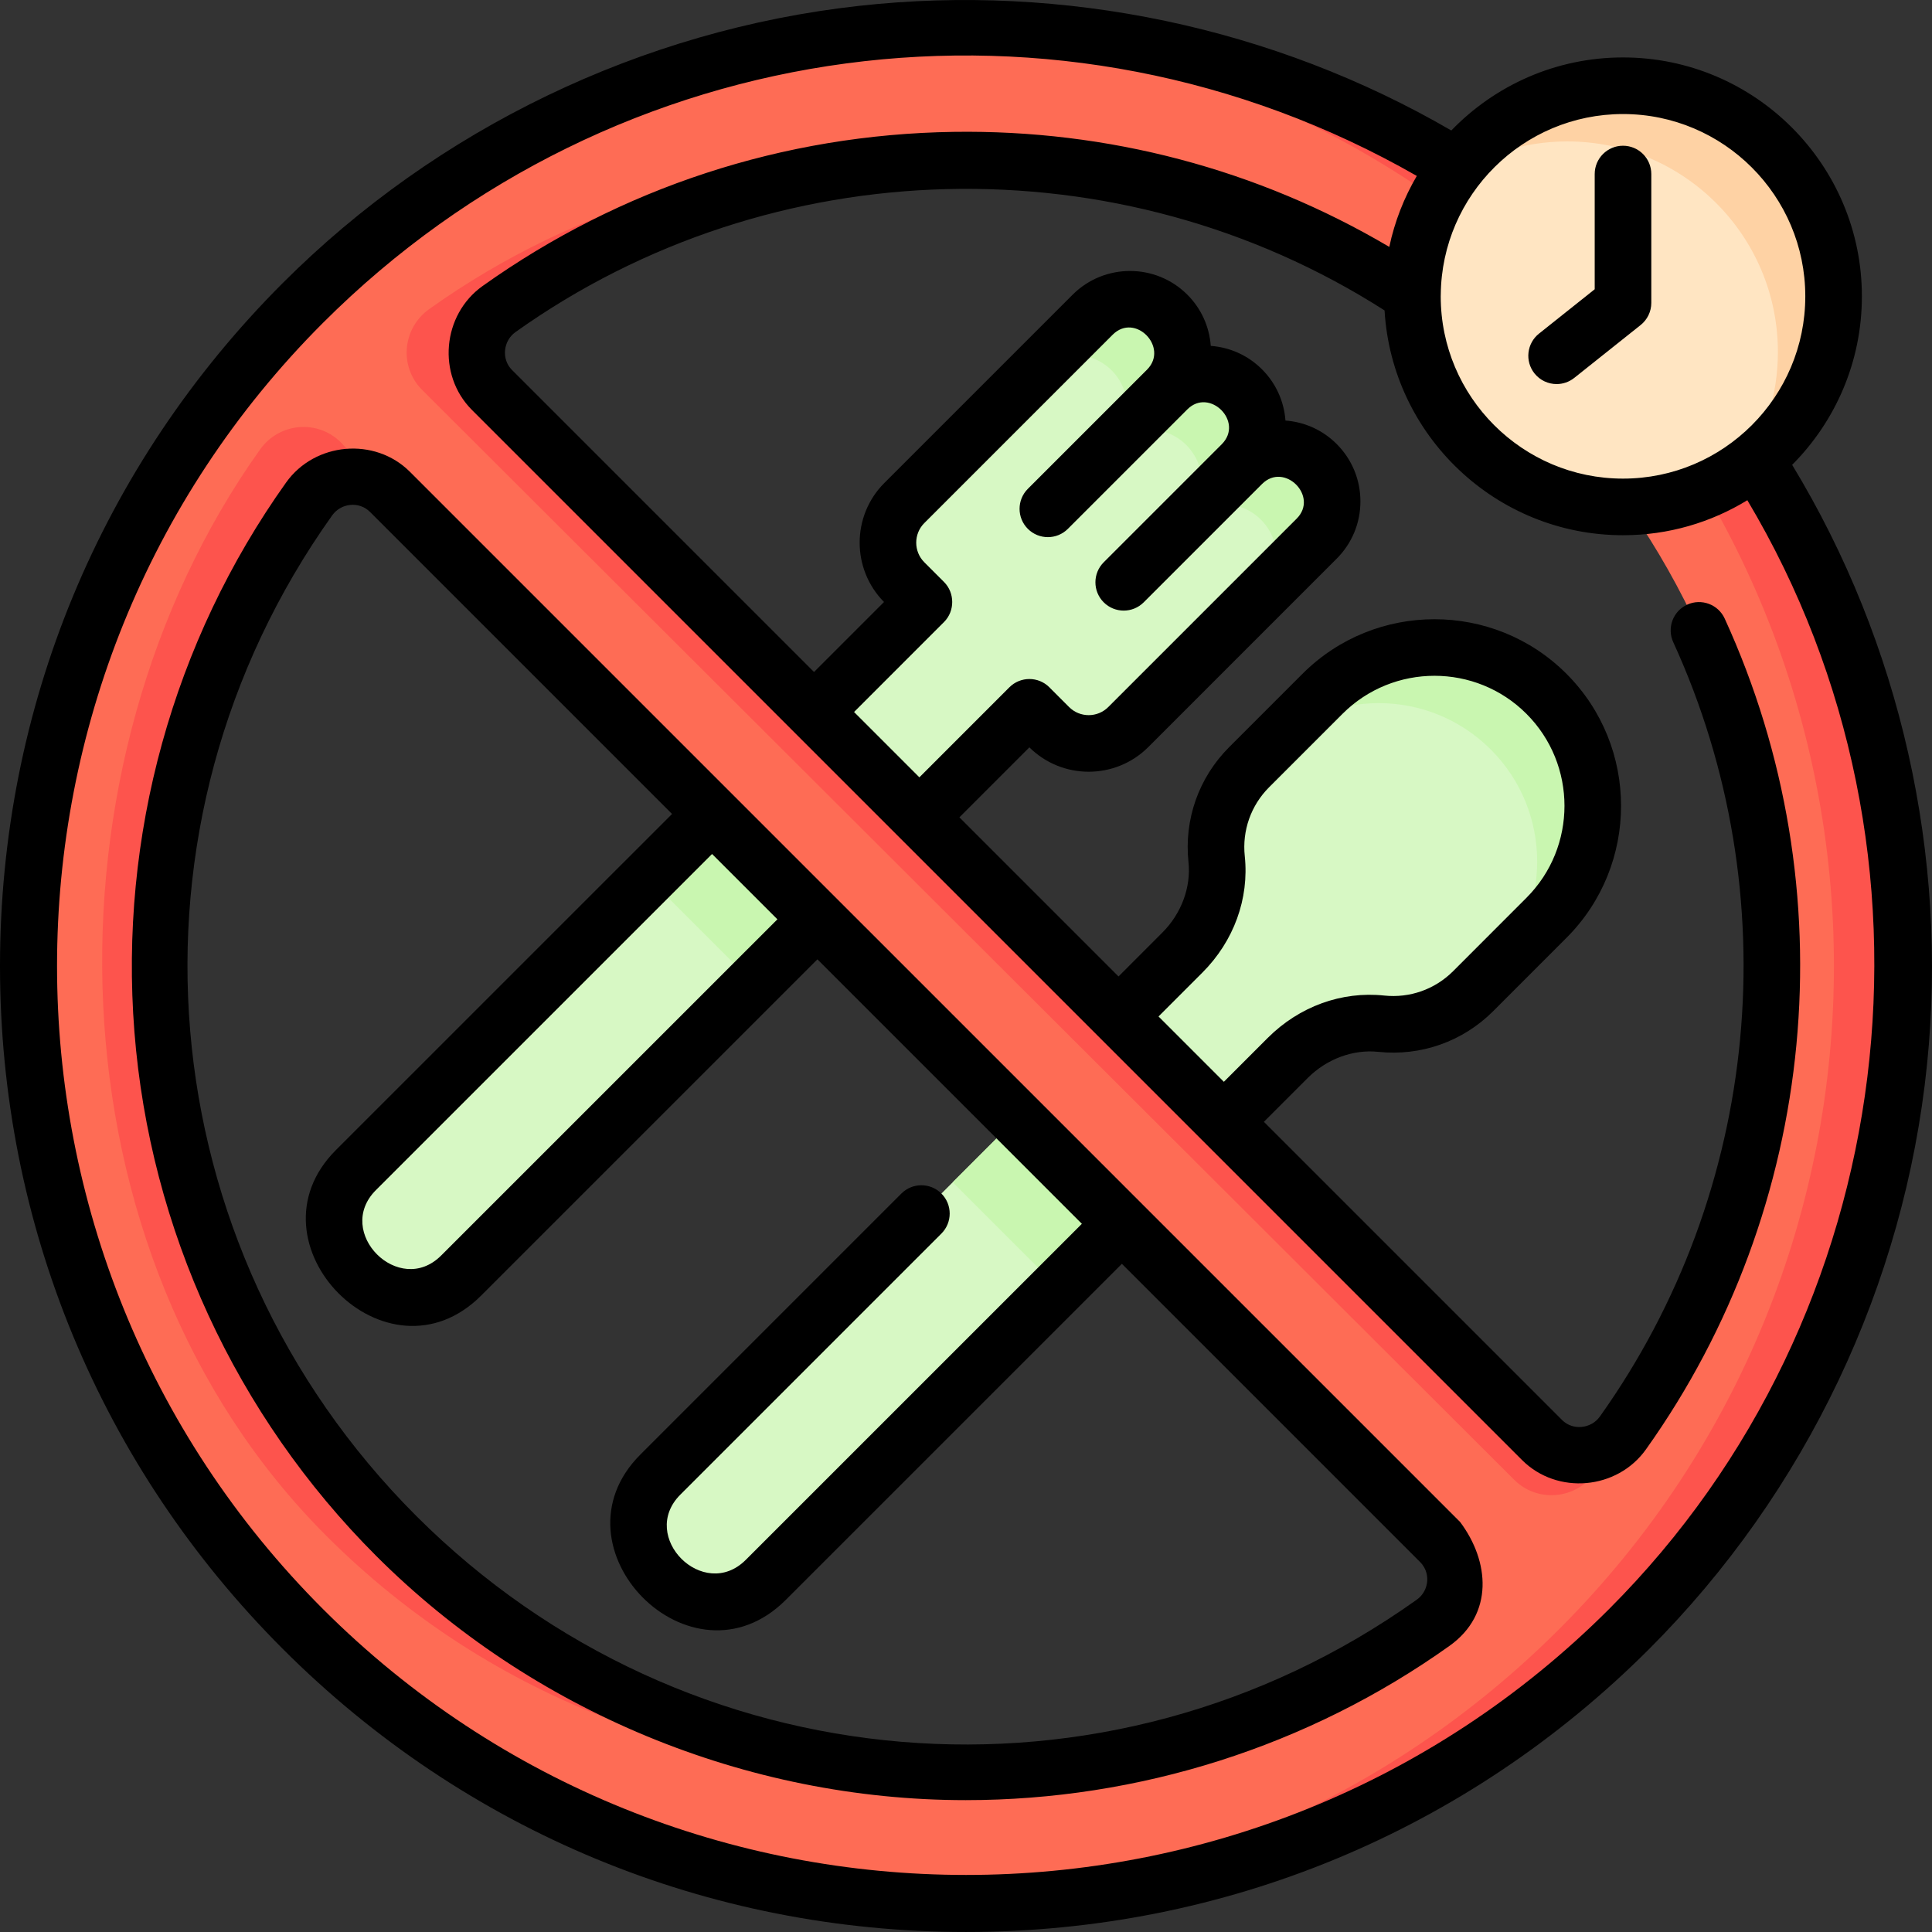
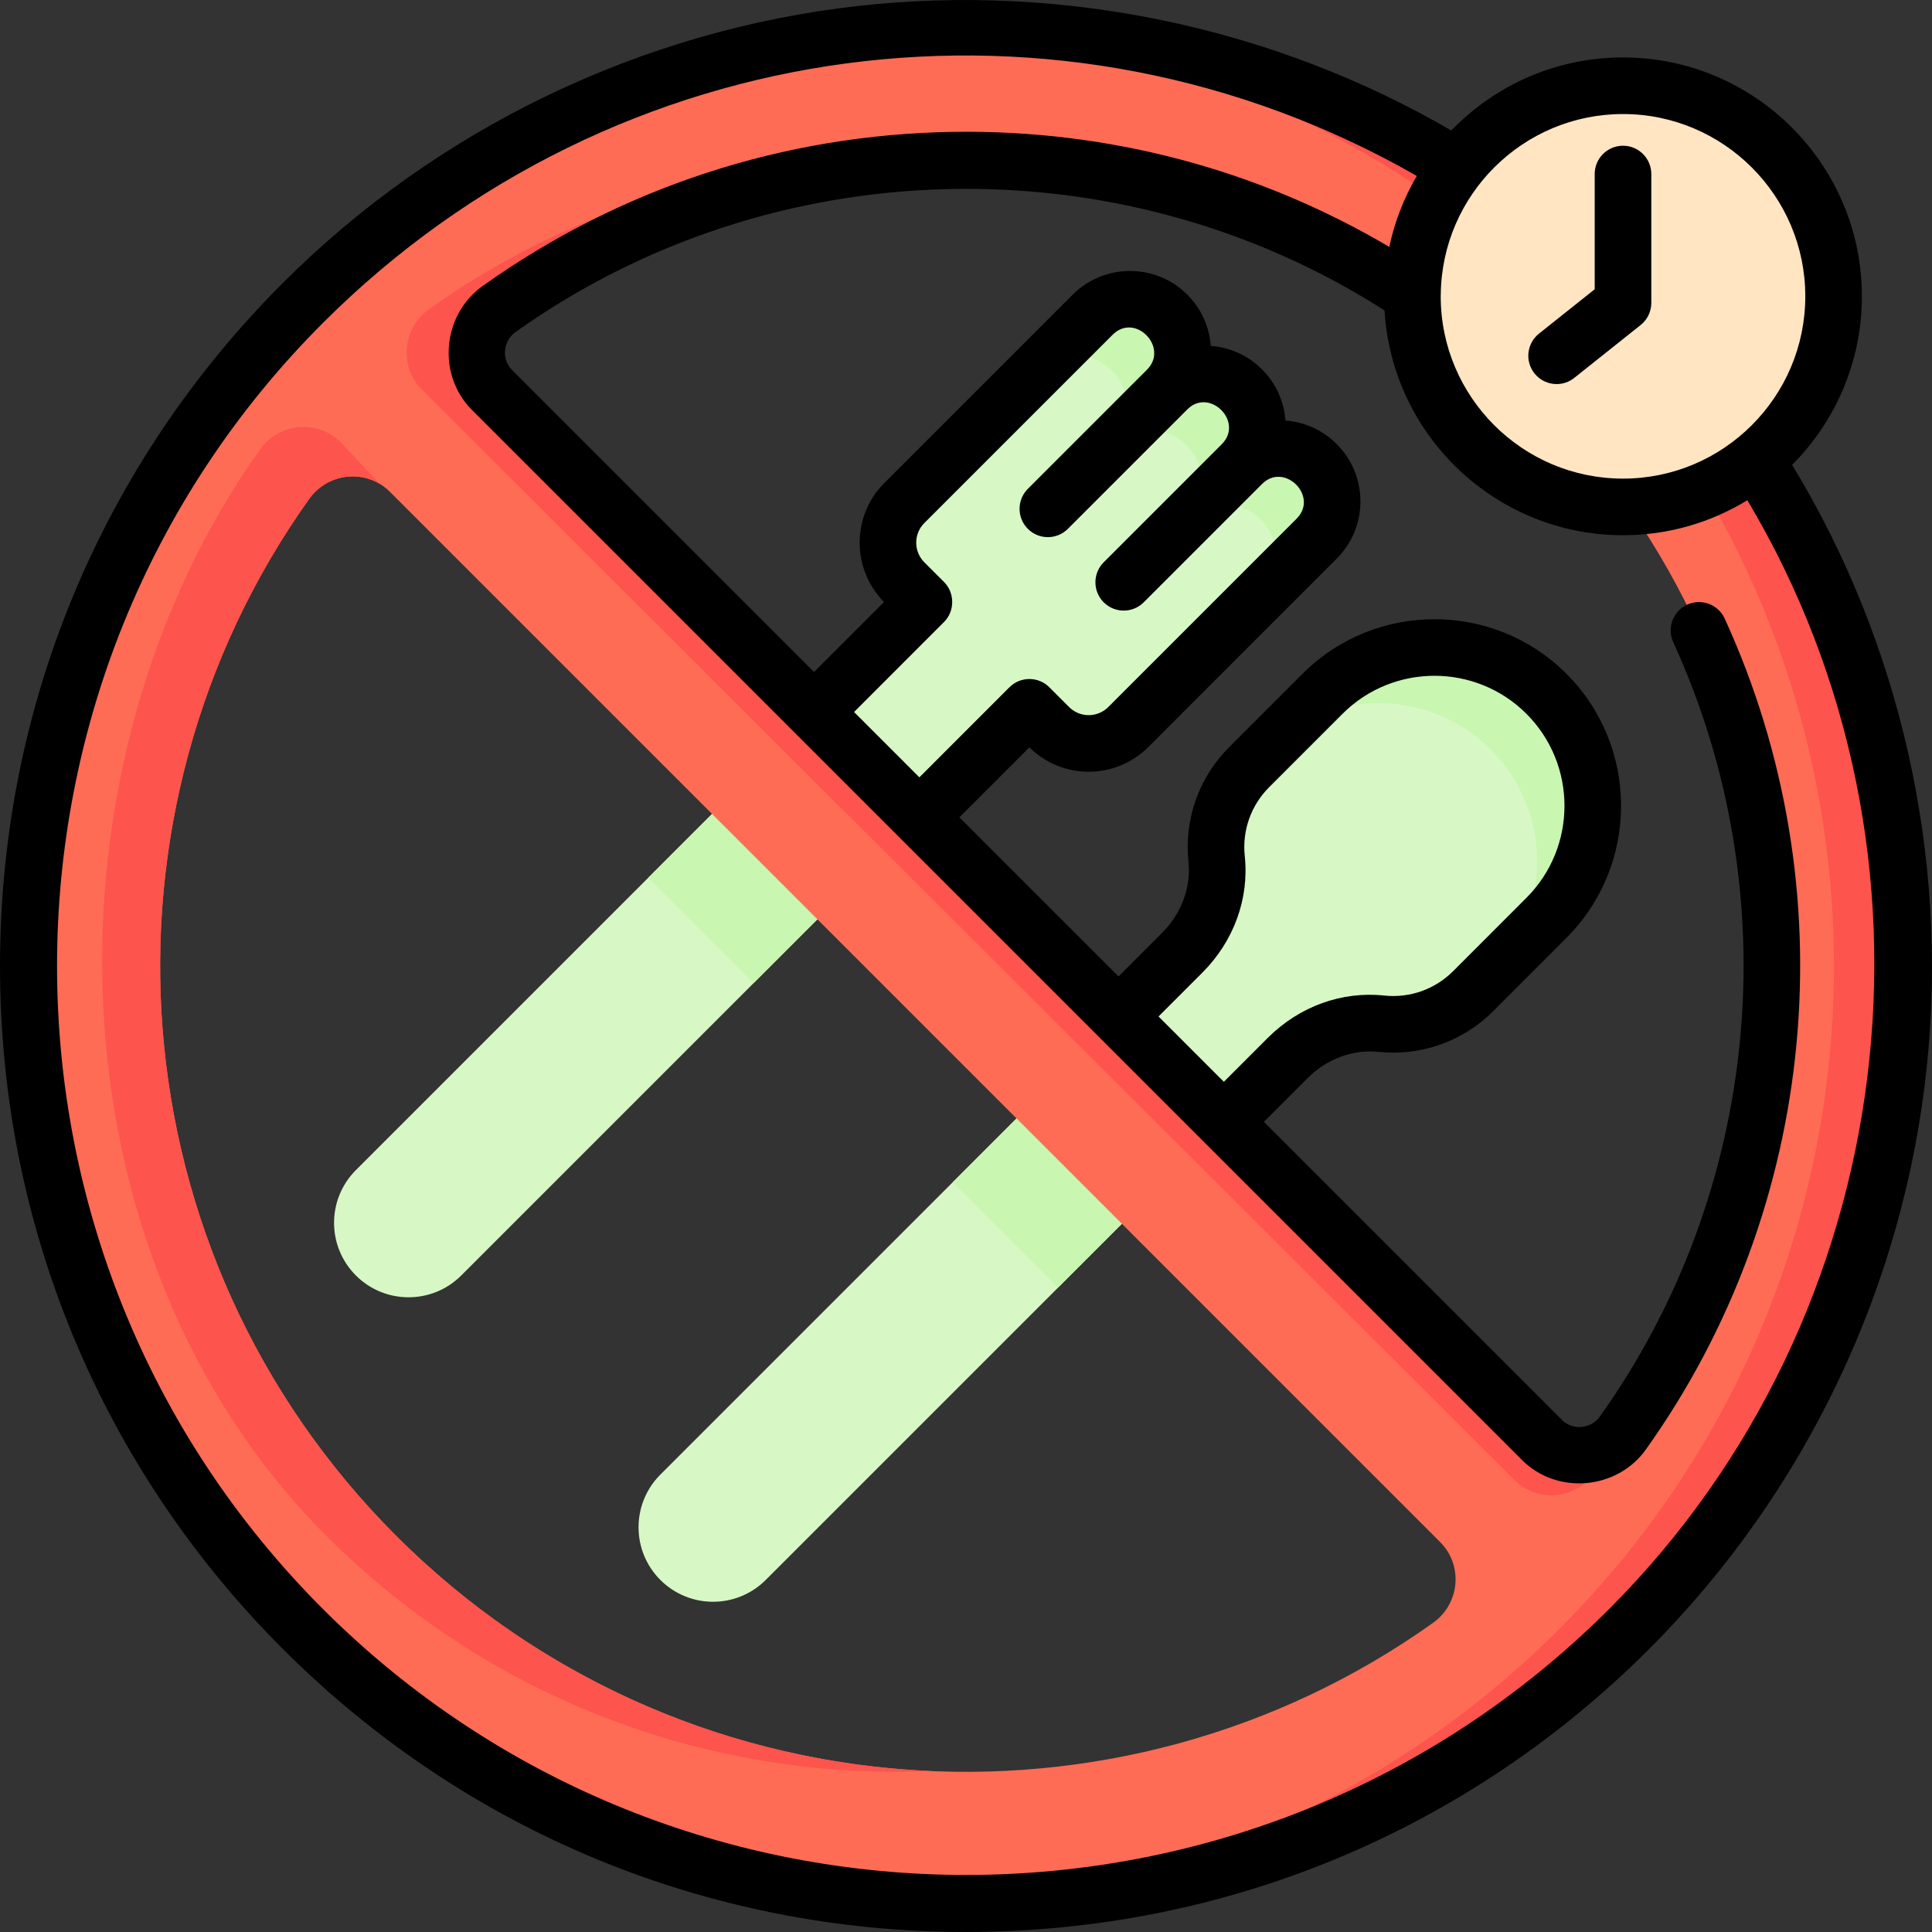
<svg xmlns="http://www.w3.org/2000/svg" id="Capa_1" enable-background="new 0 0 511.988 511.988" height="512" viewBox="0 0 511.988 511.988" width="512">
  <rect x="0" y="0" width="511.988" height="511.988" fill="#333333" stroke="none" />
  <g>
    <g>
      <path d="m348.92 142.754-49.92 49.92c-5.8 5.8-15.19 5.8-20.99 0l-5.22-5.23-46.07 46.07-27.02 27.02-77.47 77.47c-3.85 3.86-8.91 5.78-13.96 5.78s-10.11-1.92-13.96-5.78c-7.71-7.71-7.71-20.21 0-27.92l77.47-77.47 27.02-27.02 46.07-46.06-5.23-5.23c-5.79-5.8-5.79-15.19 0-20.99l49.92-49.92c2.74-2.73 6.32-4.09 9.9-4.09s7.16 1.36 9.89 4.09c5.46 5.46 5.46 14.32 0 19.79 5.46-5.47 14.32-5.47 19.79 0 5.46 5.46 5.46 14.32 0 19.78 5.46-5.46 14.32-5.46 19.78 0 5.46 5.47 5.46 14.32 0 19.79z" fill="#d7f8c4" />
      <path d="m348.921 122.965c-5.464-5.464-14.322-5.464-19.786 0 5.464-5.464 5.464-14.322 0-19.786s-14.322-5.464-19.786 0c5.464-5.464 5.464-14.322 0-19.786-5.464-5.464-14.322-5.464-19.786 0l-14.758 14.758c5.464-5.464 14.322-5.464 19.786 0 5.464 5.464 5.464 14.322 0 19.786 5.464-5.464 14.322-5.464 19.786 0s5.464 14.322 0 19.786c5.464-5.464 14.322-5.464 19.786 0 5.464 5.464 5.464 14.322 0 19.785l14.758-14.758c5.464-5.463 5.464-14.321 0-19.785z" fill="#c9f6b0" />
      <path d="m409.82 243.224-19.45 19.46c-6.66 6.65-15.66 9.52-24.35 8.6-9.17-.98-18.25 2.56-24.77 9.08l-33.84 33.84-27.02 27.02-77.47 77.47c-3.86 3.85-8.91 5.78-13.96 5.78s-10.1-1.93-13.96-5.78c-7.71-7.71-7.71-20.21 0-27.92l138.33-138.33c6.52-6.52 10.05-15.6 9.08-24.77-.92-8.69 1.95-17.69 8.6-24.35l19.46-19.46c16.39-16.39 42.96-16.39 59.35 0 16.39 16.4 16.39 42.97 0 59.36z" fill="#d7f8c4" />
      <path d="m279.49 286.284-27.02 27.02 27.92 27.92 27.02-27.02zm-107.71-53.67 27.92 27.92 27.02-27.02-27.92-27.92z" fill="#c9f6b0" />
      <g>
-         <path d="m409.824 183.868c-16.391-16.391-42.966-16.391-59.357 0l-14.757 14.757c16.391-16.39 42.965-16.39 59.356.001 16.391 16.391 16.391 42.966 0 59.357l-4.699 4.699s.001-.001.001-.001l19.456-19.456c16.391-16.391 16.391-42.966 0-59.357z" fill="#c9f6b0" />
+         <path d="m409.824 183.868c-16.391-16.391-42.966-16.391-59.357 0l-14.757 14.757c16.391-16.39 42.965-16.39 59.356.001 16.391 16.391 16.391 42.966 0 59.357s.001-.001.001-.001l19.456-19.456c16.391-16.391 16.391-42.966 0-59.357z" fill="#c9f6b0" />
      </g>
      <path d="m431.716 80.268c-97.045-97.045-254.387-97.045-351.432 0s-97.045 254.387 0 351.432 254.387 97.045 351.432 0 97.045-254.387 0-351.432zm-24.7 24.699c74.834 74.834 82.51 191.379 23.053 274.785-5.062 7.101-15.245 8.034-21.411 1.868l-278.295-278.295c-6.166-6.166-5.233-16.349 1.868-21.411 83.407-59.456 199.951-51.781 274.785 23.053zm-302.032 302.033c-74.834-74.834-82.51-191.379-23.053-274.785 5.062-7.101 15.245-8.034 21.411-1.868l278.296 278.296c6.166 6.166 5.233 16.349-1.868 21.411-83.408 59.456-199.952 51.78-274.786-23.054z" fill="#fe6c55" />
      <g fill="#fd544d">
        <path d="m104.984 407c-74.834-74.834-82.51-191.379-23.053-274.785 4.375-6.138 12.573-7.656 18.699-3.976l-10.294-10.996c-6.166-6.166-16.349-5.233-21.411 1.868-59.457 83.408-57.276 213.055 17.558 287.889 44.052 44.052 102.559 64.822 160.251 62.335-51.528-2.219-102.405-22.989-141.75-62.335z" />
        <path d="m132.231 81.914c34.308-24.456 74.223-37.543 114.535-39.281-46.476-2.002-93.481 11.086-133.035 39.281-7.101 5.062-8.034 15.245-1.868 21.411l289.394 288.81c6.166 6.166 16.349 5.233 21.411-1.868 2.014-2.825 3.93-5.704 5.765-8.625-5.392 5.308-14.211 5.541-19.773-.021l-278.297-278.296c-6.166-6.166-5.232-16.349 1.868-21.411z" />
        <path d="m431.716 80.268c-50.876-50.876-118.322-75.063-184.966-72.595 60.479 2.239 120.296 26.426 166.466 72.595 97.045 97.045 97.045 254.387 0 351.432-46.17 46.17-105.987 70.356-166.466 72.595 66.644 2.467 134.09-21.719 184.966-72.595 97.045-97.045 97.045-254.387 0-351.432z" />
      </g>
      <circle cx="430.102" cy="78.528" fill="#ffe5c2" r="55.806" />
-       <path d="m430.102 22.722c-19.182 0-36.099 9.681-46.144 24.42 8.943-6.095 19.747-9.662 31.386-9.662 30.821 0 55.806 24.985 55.806 55.806 0 11.639-3.567 22.443-9.662 31.386 14.739-10.045 24.42-26.962 24.42-46.144 0-30.821-24.985-55.806-55.806-55.806z" fill="#fed2a4" />
    </g>
    <g>
      <path d="m412.514 101.78c1.638 0 3.287-.534 4.667-1.633l17.593-14.012c1.787-1.424 2.828-3.583 2.828-5.867v-34.149c0-4.143-3.358-7.5-7.5-7.5s-7.5 3.357-7.5 7.5v30.534l-14.766 11.76c-3.24 2.581-3.775 7.3-1.194 10.54 1.482 1.859 3.666 2.827 5.872 2.827z" />
      <path d="m474.927 123.186c11.414-11.457 18.481-27.247 18.481-44.658 0-34.907-28.399-63.306-63.306-63.306-17.848 0-33.982 7.435-45.501 19.357-47.065-27.35-102.565-39.068-157.028-33.019-57.479 6.384-111.712 32.521-152.597 73.401-48.349 48.354-74.976 112.643-74.976 181.023s26.627 132.669 74.977 181.023c48.354 48.35 112.643 74.977 181.023 74.977s132.669-26.627 181.024-74.978c41.552-41.557 67.709-96.583 73.652-154.94 5.644-55.422-7.039-111.581-35.749-158.88zm-44.824-92.964c26.636 0 48.306 21.67 48.306 48.306 0 26.637-21.67 48.307-48.306 48.307s-48.306-21.67-48.306-48.307c0-.079.006-.156.006-.235.002-.08.007-.159.006-.239.256-26.417 21.816-47.832 48.294-47.832zm-3.686 396.178c-46.99 46.985-108.693 70.475-170.417 70.469-61.709-.006-123.438-23.495-170.417-70.468-93.958-93.969-93.958-246.865 0-340.833 77.438-77.43 195.582-92.939 289.876-38.946-3.374 5.756-5.871 12.083-7.291 18.806-34.868-20.583-74.544-31.091-115.463-30.482-45.106.673-88.271 14.802-124.828 40.86-10.681 7.613-12.114 23.511-2.82 32.821l278.304 278.304c9.319 9.303 25.203 7.859 32.816-2.824 45.692-64.101 53.692-148.466 20.879-220.175-1.724-3.767-6.176-5.42-9.94-3.699-3.767 1.724-5.423 6.175-3.699 9.941 30.587 66.844 23.133 145.481-19.455 205.227-2.289 3.211-7.129 3.784-9.999.919l-79.028-79.028 11.618-11.624c5.046-5.047 12.025-7.634 18.677-6.926 11.305 1.195 22.397-2.721 30.444-10.756l19.45-19.46-.001.002c19.284-19.284 19.285-50.671 0-69.968-19.287-19.287-50.669-19.285-69.957 0l-19.464 19.465c-8.028 8.041-11.947 19.136-10.75 30.438.704 6.655-1.885 13.638-6.926 18.679l-11.617 11.623-42.163-42.162 18.544-18.55c4.346 4.302 10.029 6.458 15.715 6.458 5.722 0 11.443-2.178 15.798-6.533l49.919-49.921c4.061-4.061 6.297-9.456 6.297-15.193 0-5.729-2.233-11.125-6.296-15.202-3.671-3.673-8.443-5.833-13.57-6.214-.382-5.127-2.542-9.899-6.215-13.57-3.674-3.675-8.449-5.836-13.578-6.216-.38-5.131-2.539-9.902-6.208-13.571-8.373-8.373-22.007-8.375-30.396 0l-49.924 49.925c-8.668 8.683-8.689 22.794-.066 31.515l-18.547 18.547-80.053-80.052c-2.858-2.862-2.297-7.714.916-10.004 68.053-48.512 160.119-50.666 230.332-5.757 1.941 33.174 29.535 59.571 63.187 59.571 12.063 0 23.347-3.395 32.952-9.275 55.929 93.745 41.079 216.115-36.636 293.839zm-176.244-261.563c2.9-2.9 2.879-7.729 0-10.607l-5.225-5.225c-2.86-2.865-2.86-7.527-.005-10.388l49.915-49.916c5.973-5.961 14.938 3.332 9.147 9.22l-31.62 31.62c-2.929 2.93-2.929 7.678 0 10.607 2.929 2.928 7.678 2.928 10.606 0l31.672-31.673c5.835-5.835 15.046 3.227 9.132 9.225l-31.309 31.308c-2.929 2.93-2.929 7.678 0 10.607 2.929 2.928 7.678 2.928 10.606 0l31.351-31.351c5.922-5.925 15.095 3.265 9.173 9.183l-49.92 49.921c-2.863 2.864-7.521 2.863-10.383.001l-5.124-5.125c-.034-.035-.062-.073-.097-.107-2.929-2.928-7.678-2.928-10.606.002l-23.847 23.855-17.312-17.312zm79.696 62.048c-.718-6.782 1.632-13.438 6.444-18.258l19.46-19.46c13.439-13.44 35.306-13.438 48.742-.002 13.438 13.446 13.439 35.318.002 48.755 0 .001-.001.001-.001.002l-19.444 19.454c-4.825 4.816-11.482 7.166-18.255 6.449-11.274-1.195-22.525 2.891-30.871 11.236l-11.617 11.623-17.313-17.313 11.618-11.624c8.332-8.333 12.428-19.581 11.235-30.862z" />
-       <path d="m386.943 403.34-278.304-278.303c-9.304-9.289-25.204-7.857-32.816 2.824-29.993 42.072-44.271 93.763-40.204 145.549 4.112 52.368 26.862 101.696 64.058 138.897 41.147 41.141 98.049 64.737 156.24 64.737 45.874 0 90.835-14.242 128.206-40.883 11.821-8.425 10.599-22.45 2.82-32.821zm-180.93-159.717-89.093 89.084c-11.132 11.16-28.464-6.165-17.306-17.32l89.086-89.077zm172.196 175.448c-.096 1.146-.586 3.304-2.793 4.876-82.16 58.568-193.665 49.213-265.133-22.246-71.46-71.47-80.816-182.974-22.246-265.134 2.311-3.243 7.109-3.804 9.999-.919l80.056 80.056-89.085 89.076c-24.671 24.671 13.566 63.55 38.526 38.527l89.086-89.077 47.466 47.466.001.001 22.616 22.616-89.08 89.069c-11.166 11.138-28.487-6.141-17.32-17.306l69.174-69.175c2.929-2.93 2.929-7.678 0-10.607-2.929-2.928-7.678-2.928-10.606 0l-69.174 69.175c-24.669 24.669 13.505 63.482 38.526 38.527l89.087-89.077 79.023 79.022c1.852 1.856 1.971 4.011 1.877 5.13z" />
    </g>
  </g>
</svg>